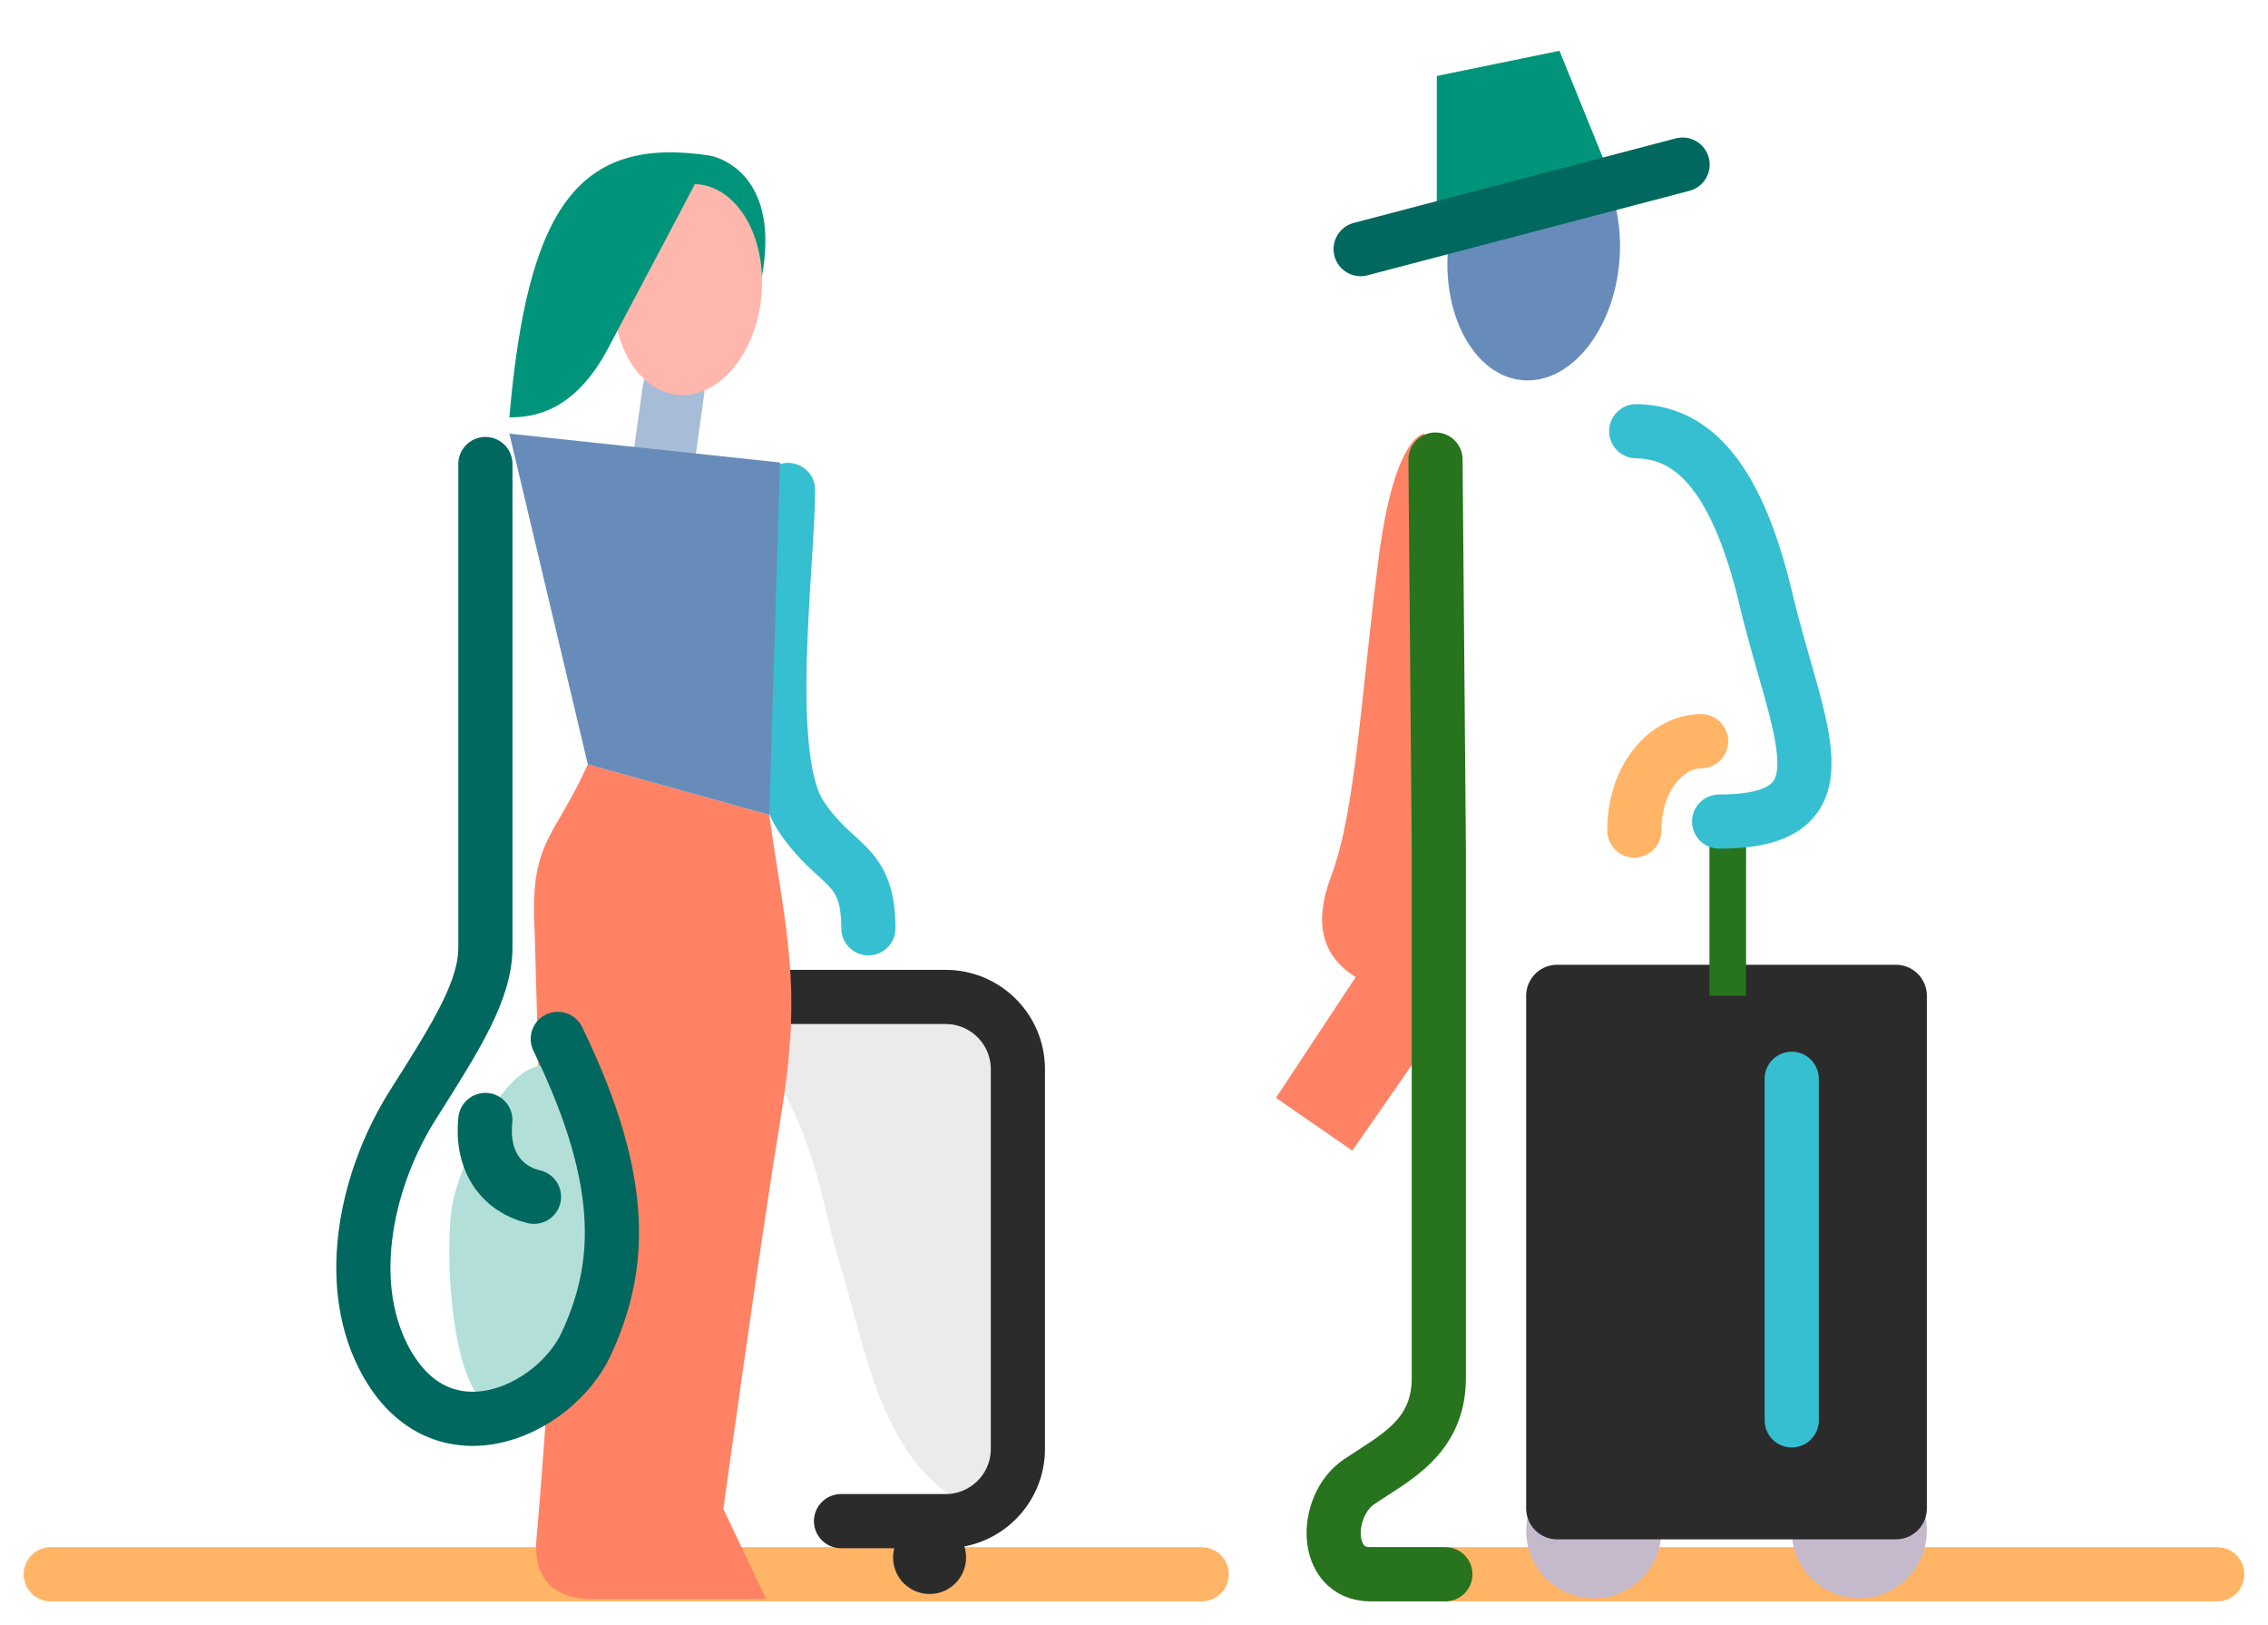
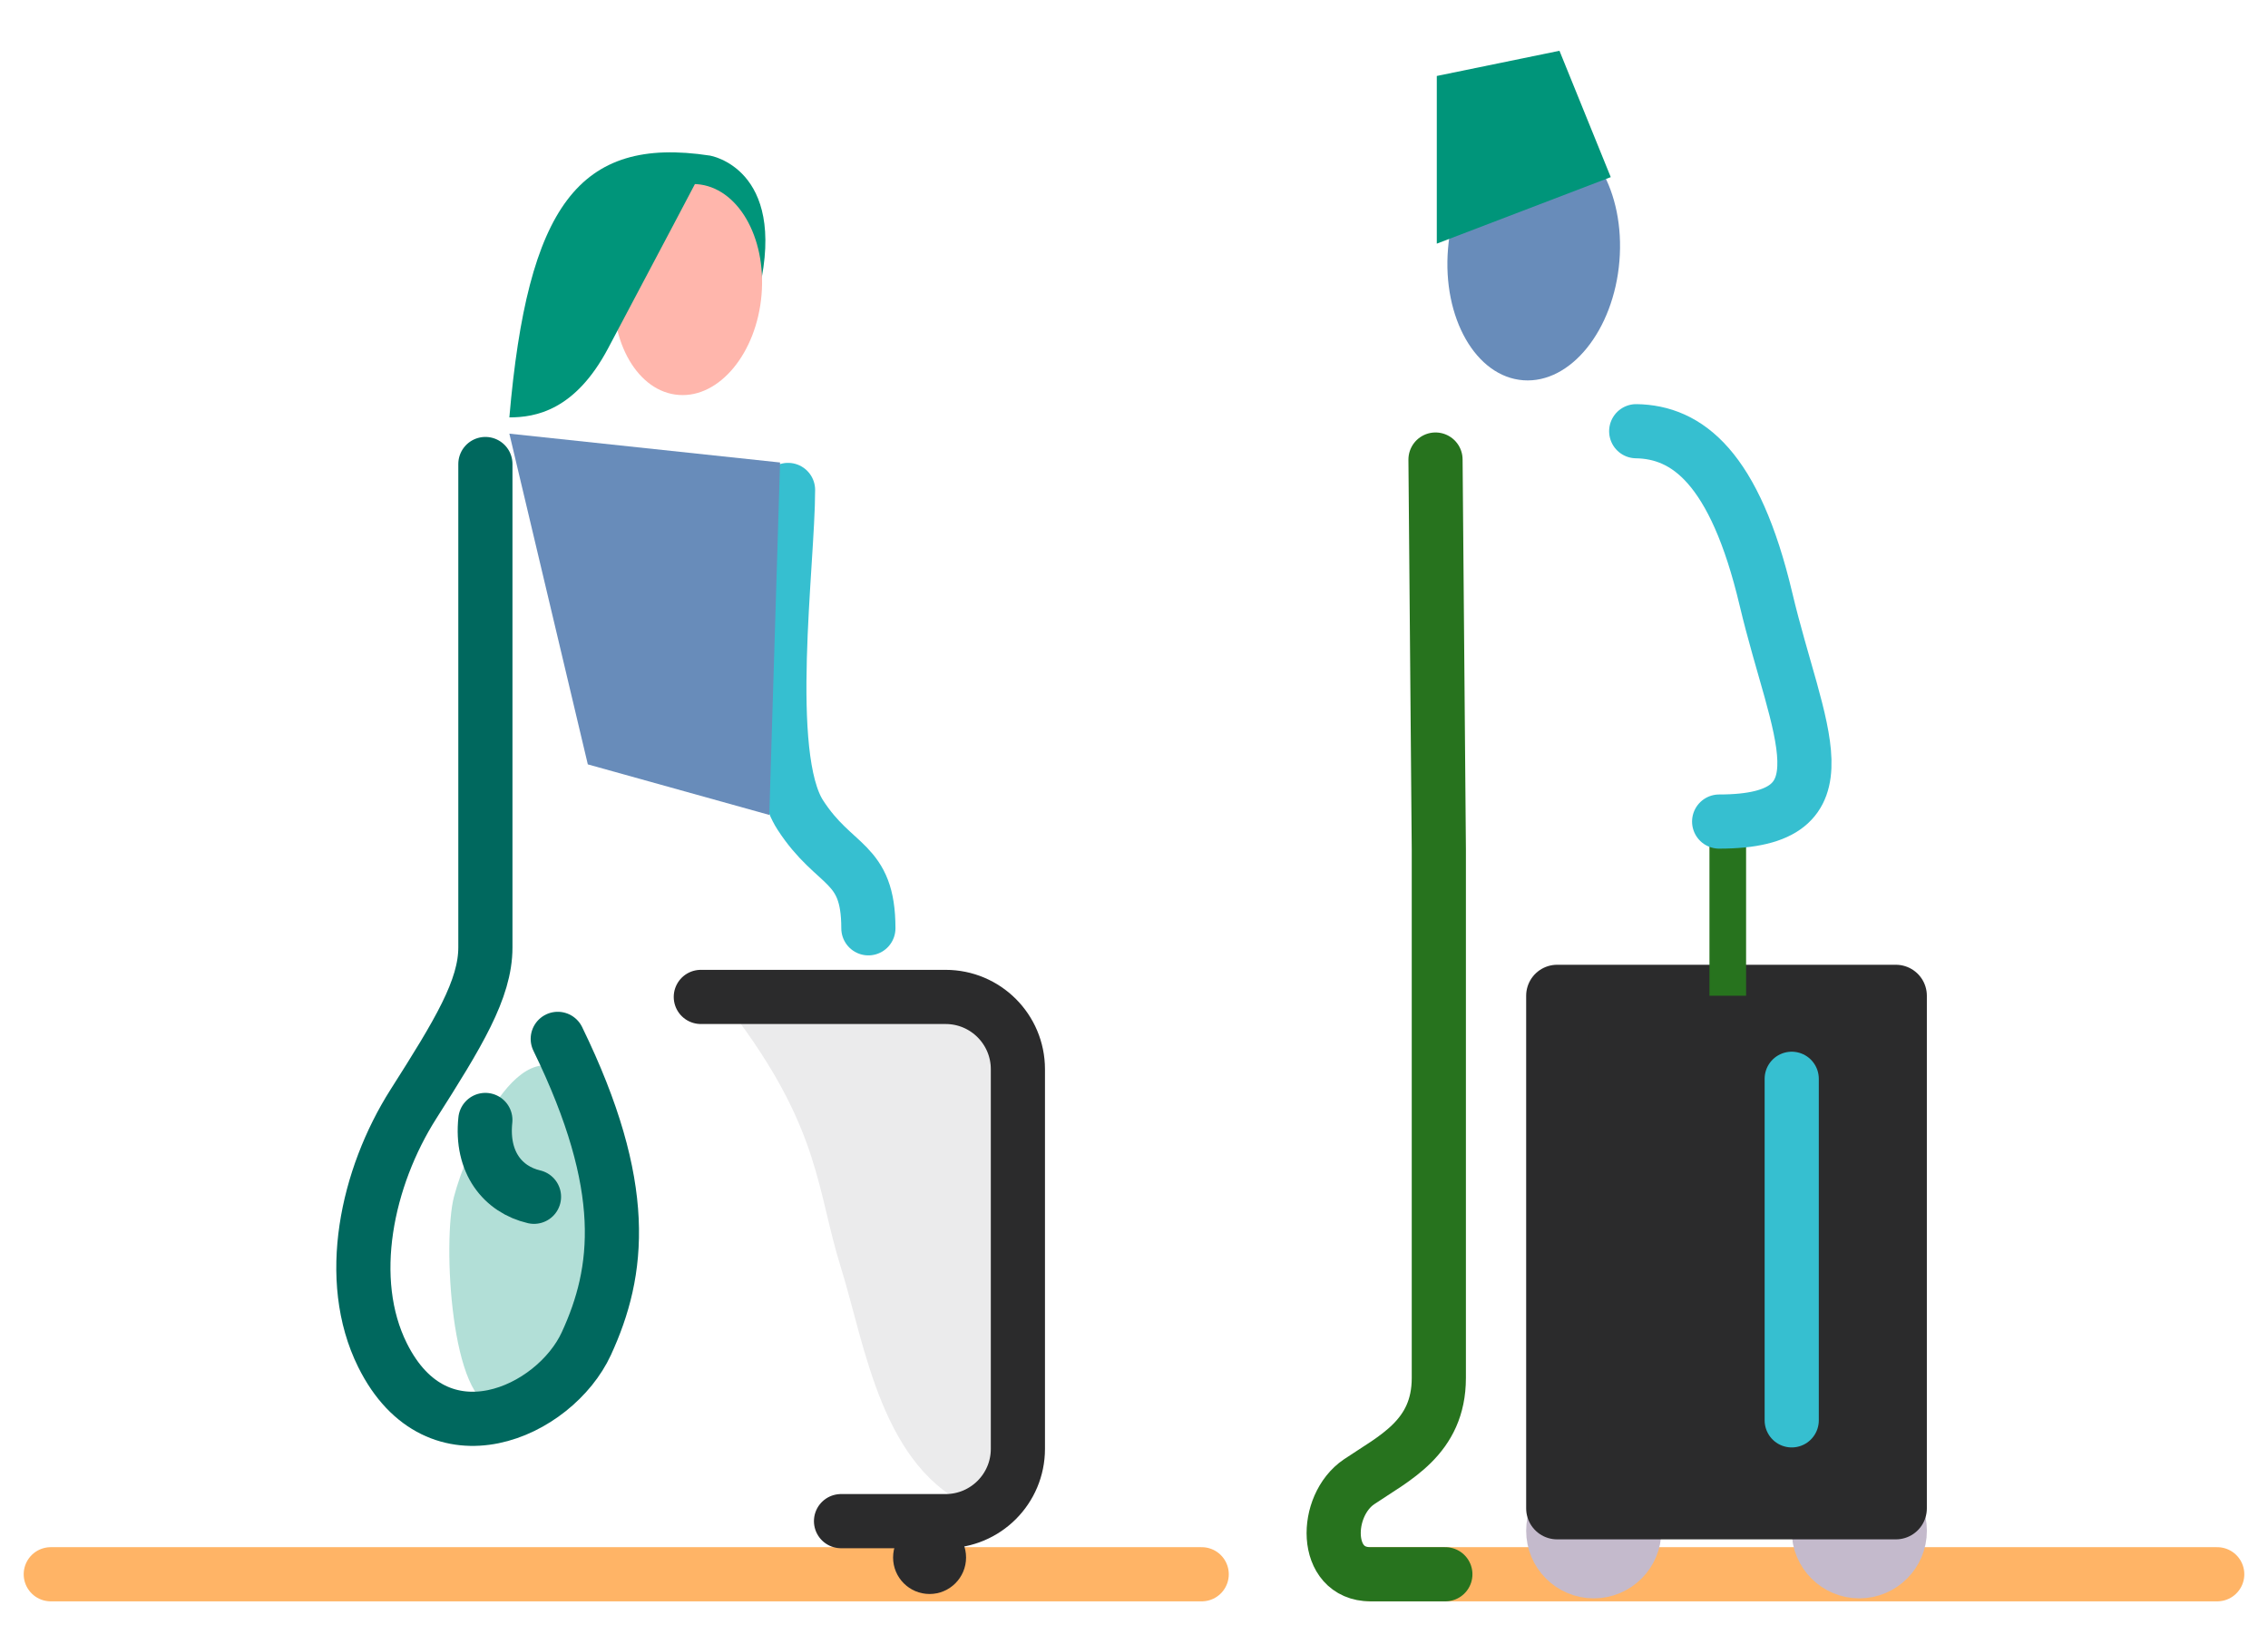
<svg xmlns="http://www.w3.org/2000/svg" fill="none" viewBox="0 0 67 48" height="48" width="67">
  <path stroke-linejoin="round" stroke-linecap="round" stroke-miterlimit="10" stroke-width="1.6" stroke="#FFB466" d="M35.5 46.5L1.5 46.5" />
  <path stroke-linejoin="round" stroke-linecap="round" stroke-miterlimit="10" stroke-width="1.6" stroke="#36BFD0" d="M25.653 27.42C25.653 25.414 24.663 25.651 23.642 24.073C22.508 22.322 23.28 16.637 23.28 14.472" />
  <path fill="#EBEBEC" d="M21.852 30.2C24.238 33.456 24.136 35.183 24.846 37.456C25.555 39.729 26.046 43.413 28.787 44.545L30.07 43.967L30.24 41.44L30.07 31.581L27.935 29.445H22.43L21.852 30.2Z" />
  <path stroke-linejoin="round" stroke-linecap="round" stroke-miterlimit="10" stroke-width="1.6" stroke="#2B2B2C" d="M20.703 29.447H27.934C29.114 29.447 30.07 30.403 30.07 31.583V42.796C30.07 43.975 29.114 44.931 27.934 44.931H24.845" />
-   <path fill="#FF8264" d="M15.799 27.603C15.625 24.83 16.364 24.808 17.365 22.577L22.725 24.071C23.215 27.558 23.708 29.061 23.084 32.873C22.416 36.97 21.369 44.57 21.369 44.57L22.63 47.232C22.63 47.232 18.748 47.232 17.51 47.232C16.273 47.232 15.751 46.54 15.849 45.438C15.948 44.335 16.07 42.823 16.167 41.178L15.799 27.603Z" />
  <path fill="#B2DFD7" d="M17.934 36.762C17.934 39.684 16.024 41.634 14.668 41.566C13.313 41.501 13.071 36.642 13.412 35.345C13.751 34.048 15.398 29.999 17.062 32.023C18.725 34.048 17.934 36.762 17.934 36.762Z" />
  <path fill="#2B2B2C" d="M27.461 47.083C28.056 47.083 28.539 46.6 28.539 46.005C28.539 45.409 28.056 44.927 27.461 44.927C26.865 44.927 26.383 45.409 26.383 46.005C26.383 46.6 26.865 47.083 27.461 47.083Z" />
  <path fill="#00957A" d="M20.974 4.596C20.974 4.596 23.247 4.967 22.436 8.526L19.211 5.661L20.974 4.596Z" />
-   <path stroke-linejoin="round" stroke-linecap="round" stroke-miterlimit="10" stroke-width="1.83" stroke="#A7BCD6" d="M19.894 11.539L19.539 14.081" />
  <path fill="#FFB6AC" d="M18.141 8.397C18.287 6.678 19.381 5.352 20.582 5.439C21.784 5.524 22.642 6.988 22.497 8.707C22.351 10.426 21.257 11.753 20.055 11.666C18.851 11.581 17.996 10.116 18.141 8.397Z" />
  <path fill="#688CBA" d="M15.047 12.809L17.365 22.578L22.726 24.071L23.044 13.661" />
  <path stroke-linejoin="round" stroke-linecap="round" stroke-miterlimit="10" stroke-width="1.6" stroke="#00685E" d="M14.339 13.706C14.339 13.706 14.339 26.754 14.339 27.985C14.339 29.217 13.541 30.523 12.213 32.611C10.83 34.787 10.19 37.795 11.3 40.028C12.927 43.304 16.389 41.713 17.322 39.686C18.303 37.555 18.613 35.067 16.477 30.686" />
  <path fill="#00957A" d="M20.972 4.596C17.092 4.002 15.585 6.108 15.047 12.329C15.82 12.329 16.99 12.126 17.964 10.289C19.112 8.128 20.959 4.623 20.972 4.596Z" />
  <path stroke-linejoin="round" stroke-linecap="round" stroke-miterlimit="10" stroke-width="1.6" stroke="#00685E" d="M14.338 33.081C14.204 34.34 14.862 35.137 15.775 35.35" />
  <path stroke-linejoin="round" stroke-linecap="round" stroke-miterlimit="10" stroke-width="1.6" stroke="#FFB466" d="M65.5 46.5H40.5" />
-   <path fill="#FF8264" d="M42.081 12.81C42.081 12.81 41.194 12.81 40.72 16.535C40.2 20.619 40.039 23.992 39.329 25.866C38.823 27.203 38.998 28.205 40.05 28.859L37.695 32.427L39.948 33.986L42.505 30.313L42.081 12.81Z" />
  <path fill="#688CBA" d="M42.777 7.345C42.946 5.298 44.218 3.721 45.615 3.823C47.012 3.925 48.008 5.666 47.84 7.711C47.671 9.757 46.399 11.334 45.002 11.232C43.602 11.131 42.606 9.389 42.777 7.345Z" />
  <path fill="#00957A" d="M42.445 7.197V2.244L46.069 1.5L47.584 5.232L42.445 7.197Z" />
  <path stroke-linejoin="round" stroke-linecap="round" stroke-miterlimit="10" stroke-width="1.83" stroke="#C4BACC" fill="#C4BACC" d="M47.082 46.297C47.68 46.297 48.164 45.812 48.164 45.214C48.164 44.617 47.68 44.132 47.082 44.132C46.484 44.132 46 44.617 46 45.214C46 45.812 46.484 46.297 47.082 46.297Z" />
  <path stroke-linejoin="round" stroke-linecap="round" stroke-miterlimit="10" stroke-width="1.83" stroke="#C4BACC" fill="#C4BACC" d="M54.926 46.297C55.524 46.297 56.008 45.812 56.008 45.214C56.008 44.617 55.524 44.132 54.926 44.132C54.328 44.132 53.844 44.617 53.844 45.214C53.844 45.812 54.328 46.297 54.926 46.297Z" />
  <path stroke-linejoin="round" stroke-linecap="round" stroke-miterlimit="10" stroke-width="1.6" stroke="#27731E" d="M42.698 46.5C42.698 46.5 42.14 46.5 40.486 46.5C39.084 46.5 39.111 44.472 40.148 43.769C41.185 43.066 42.505 42.467 42.505 40.702C42.505 38.705 42.505 31.506 42.505 25.088L42.407 13.574" />
-   <path stroke-linejoin="round" stroke-linecap="round" stroke-miterlimit="10" stroke-width="1.6" stroke="#00685E" d="M40.195 7.358L49.706 4.862" />
  <path stroke-linejoin="round" stroke-linecap="round" stroke-miterlimit="10" stroke-width="1.83" stroke="#2B2B2C" fill="#2B2B2C" d="M56.007 29.412H46V44.554H56.007V29.412Z" />
  <path fill="#27731E" d="M51.582 24.269H50.5V29.412H51.582V24.269Z" />
-   <path stroke-linejoin="round" stroke-linecap="round" stroke-miterlimit="10" stroke-width="1.6" stroke="#FFB466" d="M48.281 24.532C48.281 22.933 49.266 21.894 50.253 21.894" />
  <path stroke-linejoin="round" stroke-linecap="round" stroke-miterlimit="10" stroke-width="1.6" stroke="#36BFD0" d="M52.93 31.865V41.954" />
  <path stroke-linejoin="round" stroke-linecap="round" stroke-miterlimit="10" stroke-width="1.6" stroke="#36BFD0" d="M48.336 12.737C49.833 12.762 51.245 13.794 52.17 17.701C53.098 21.617 54.729 24.267 50.786 24.267" />
</svg>